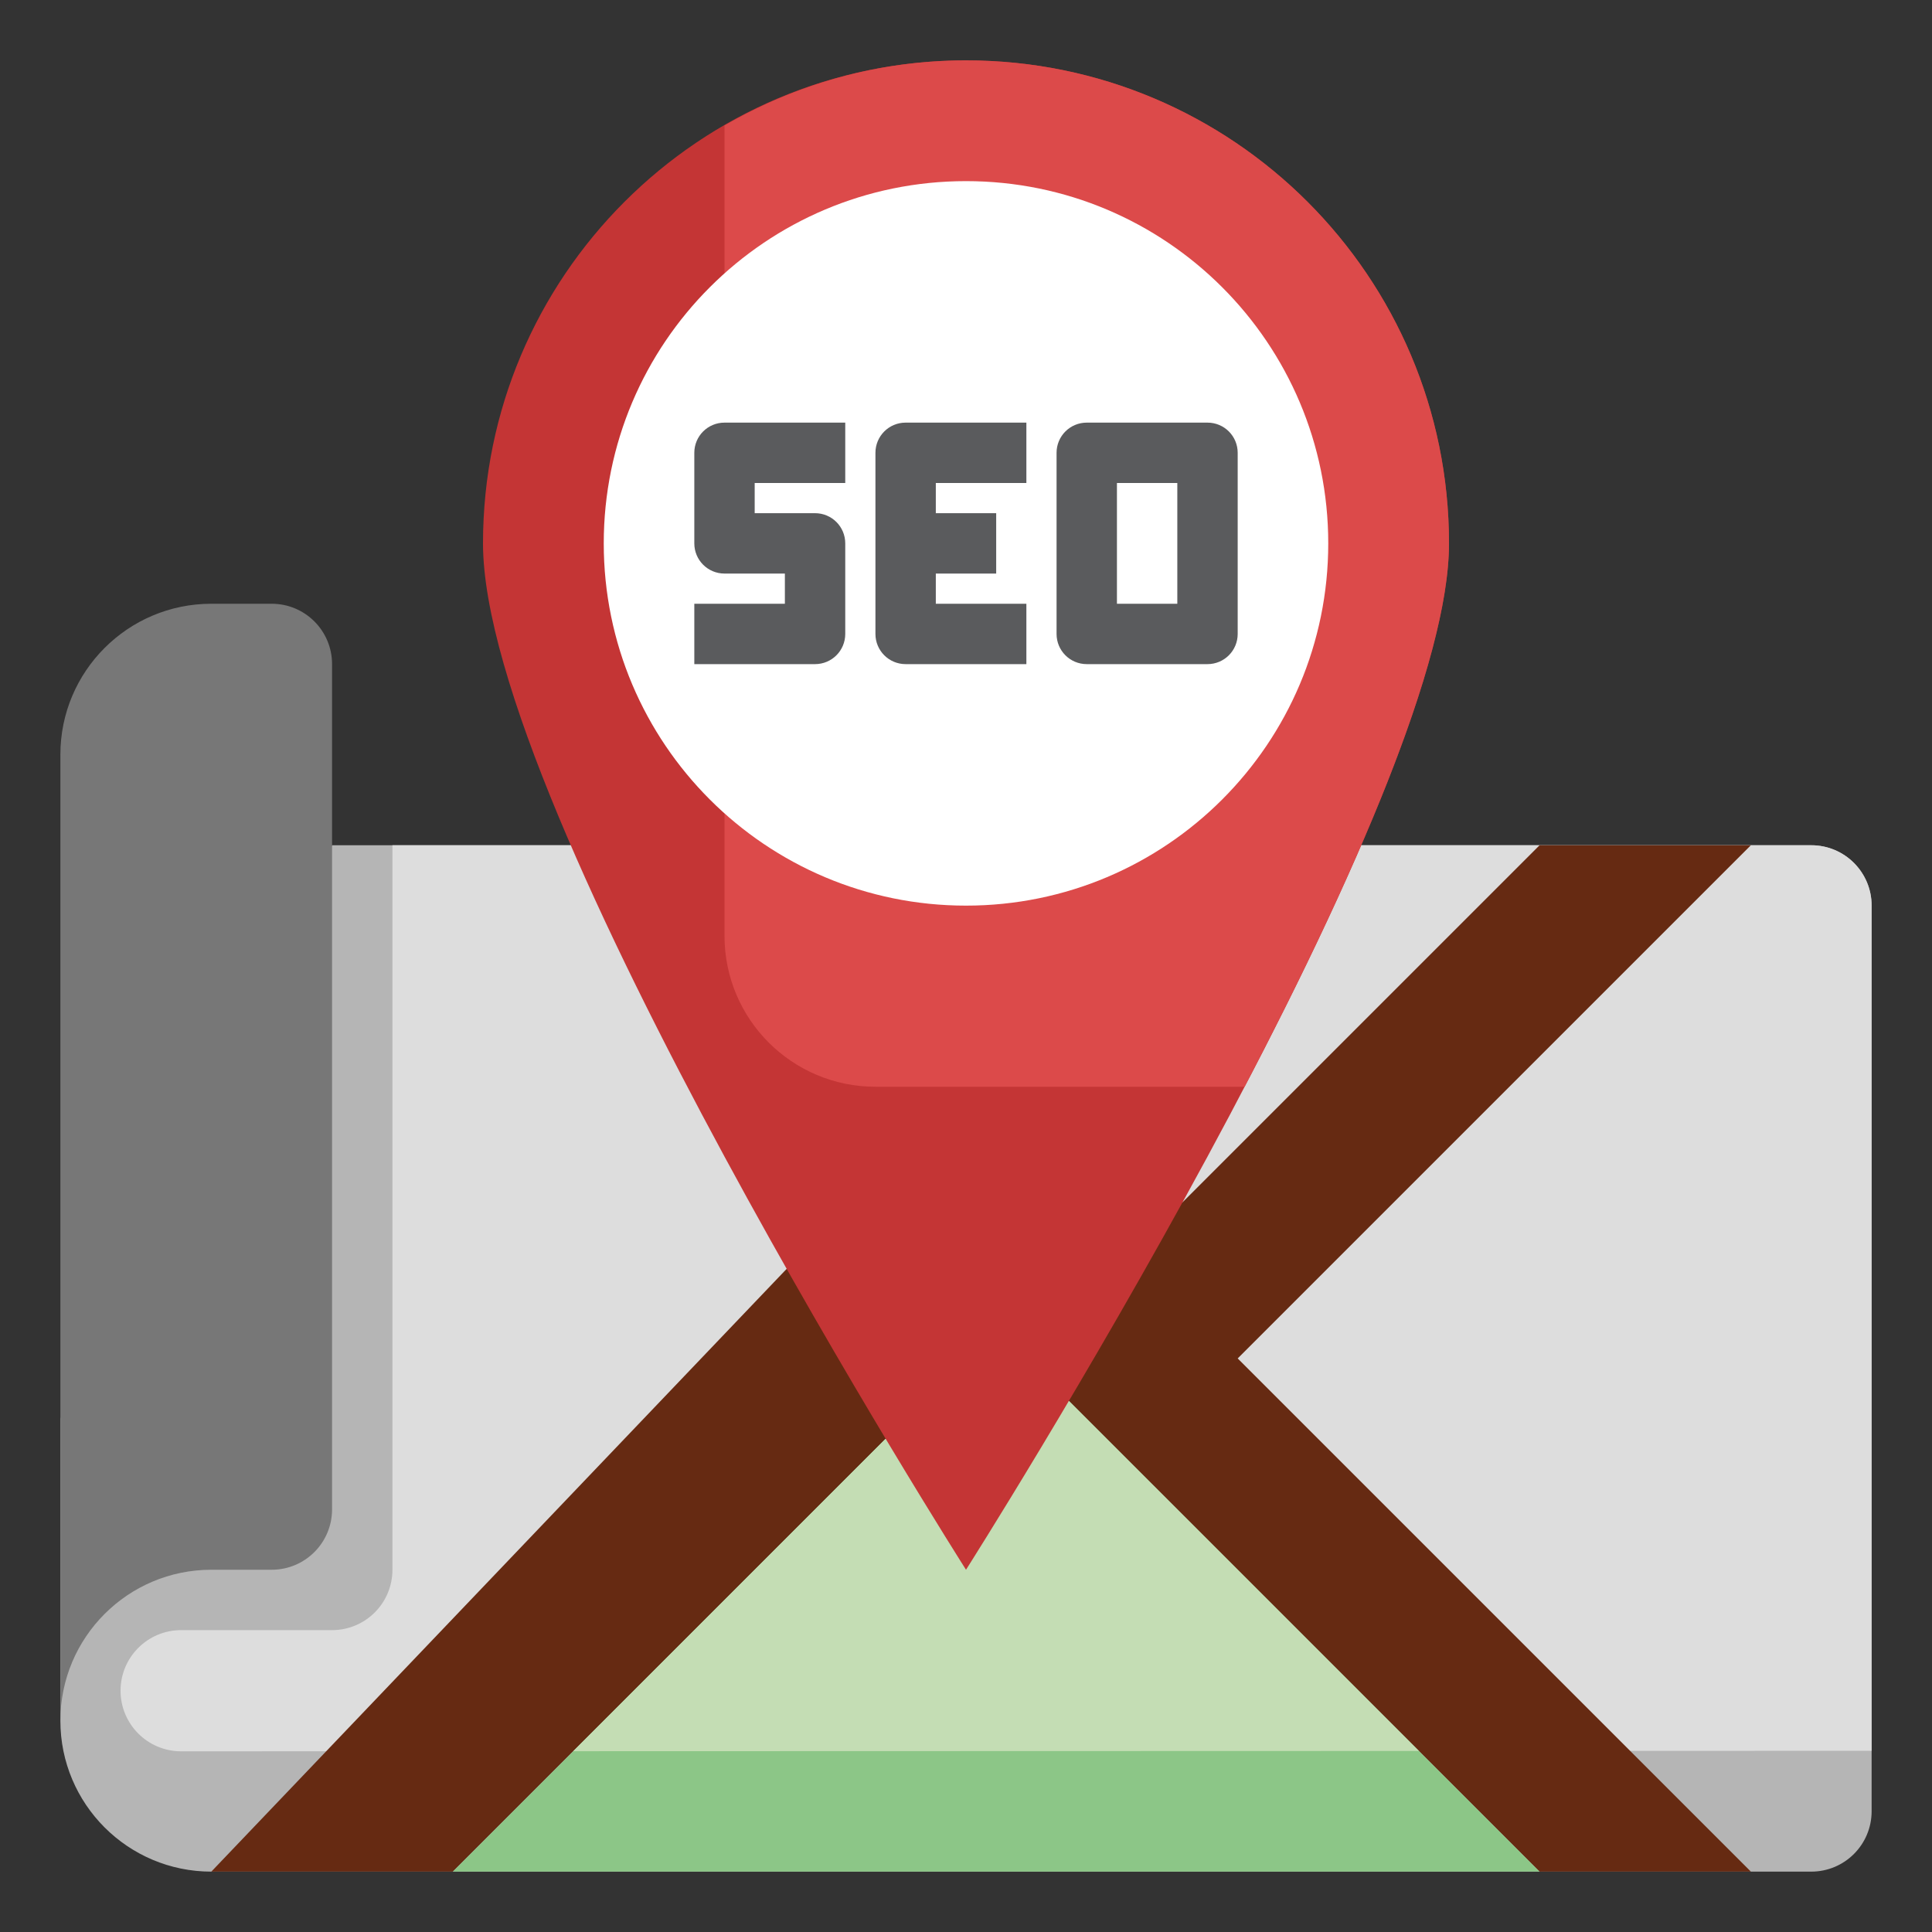
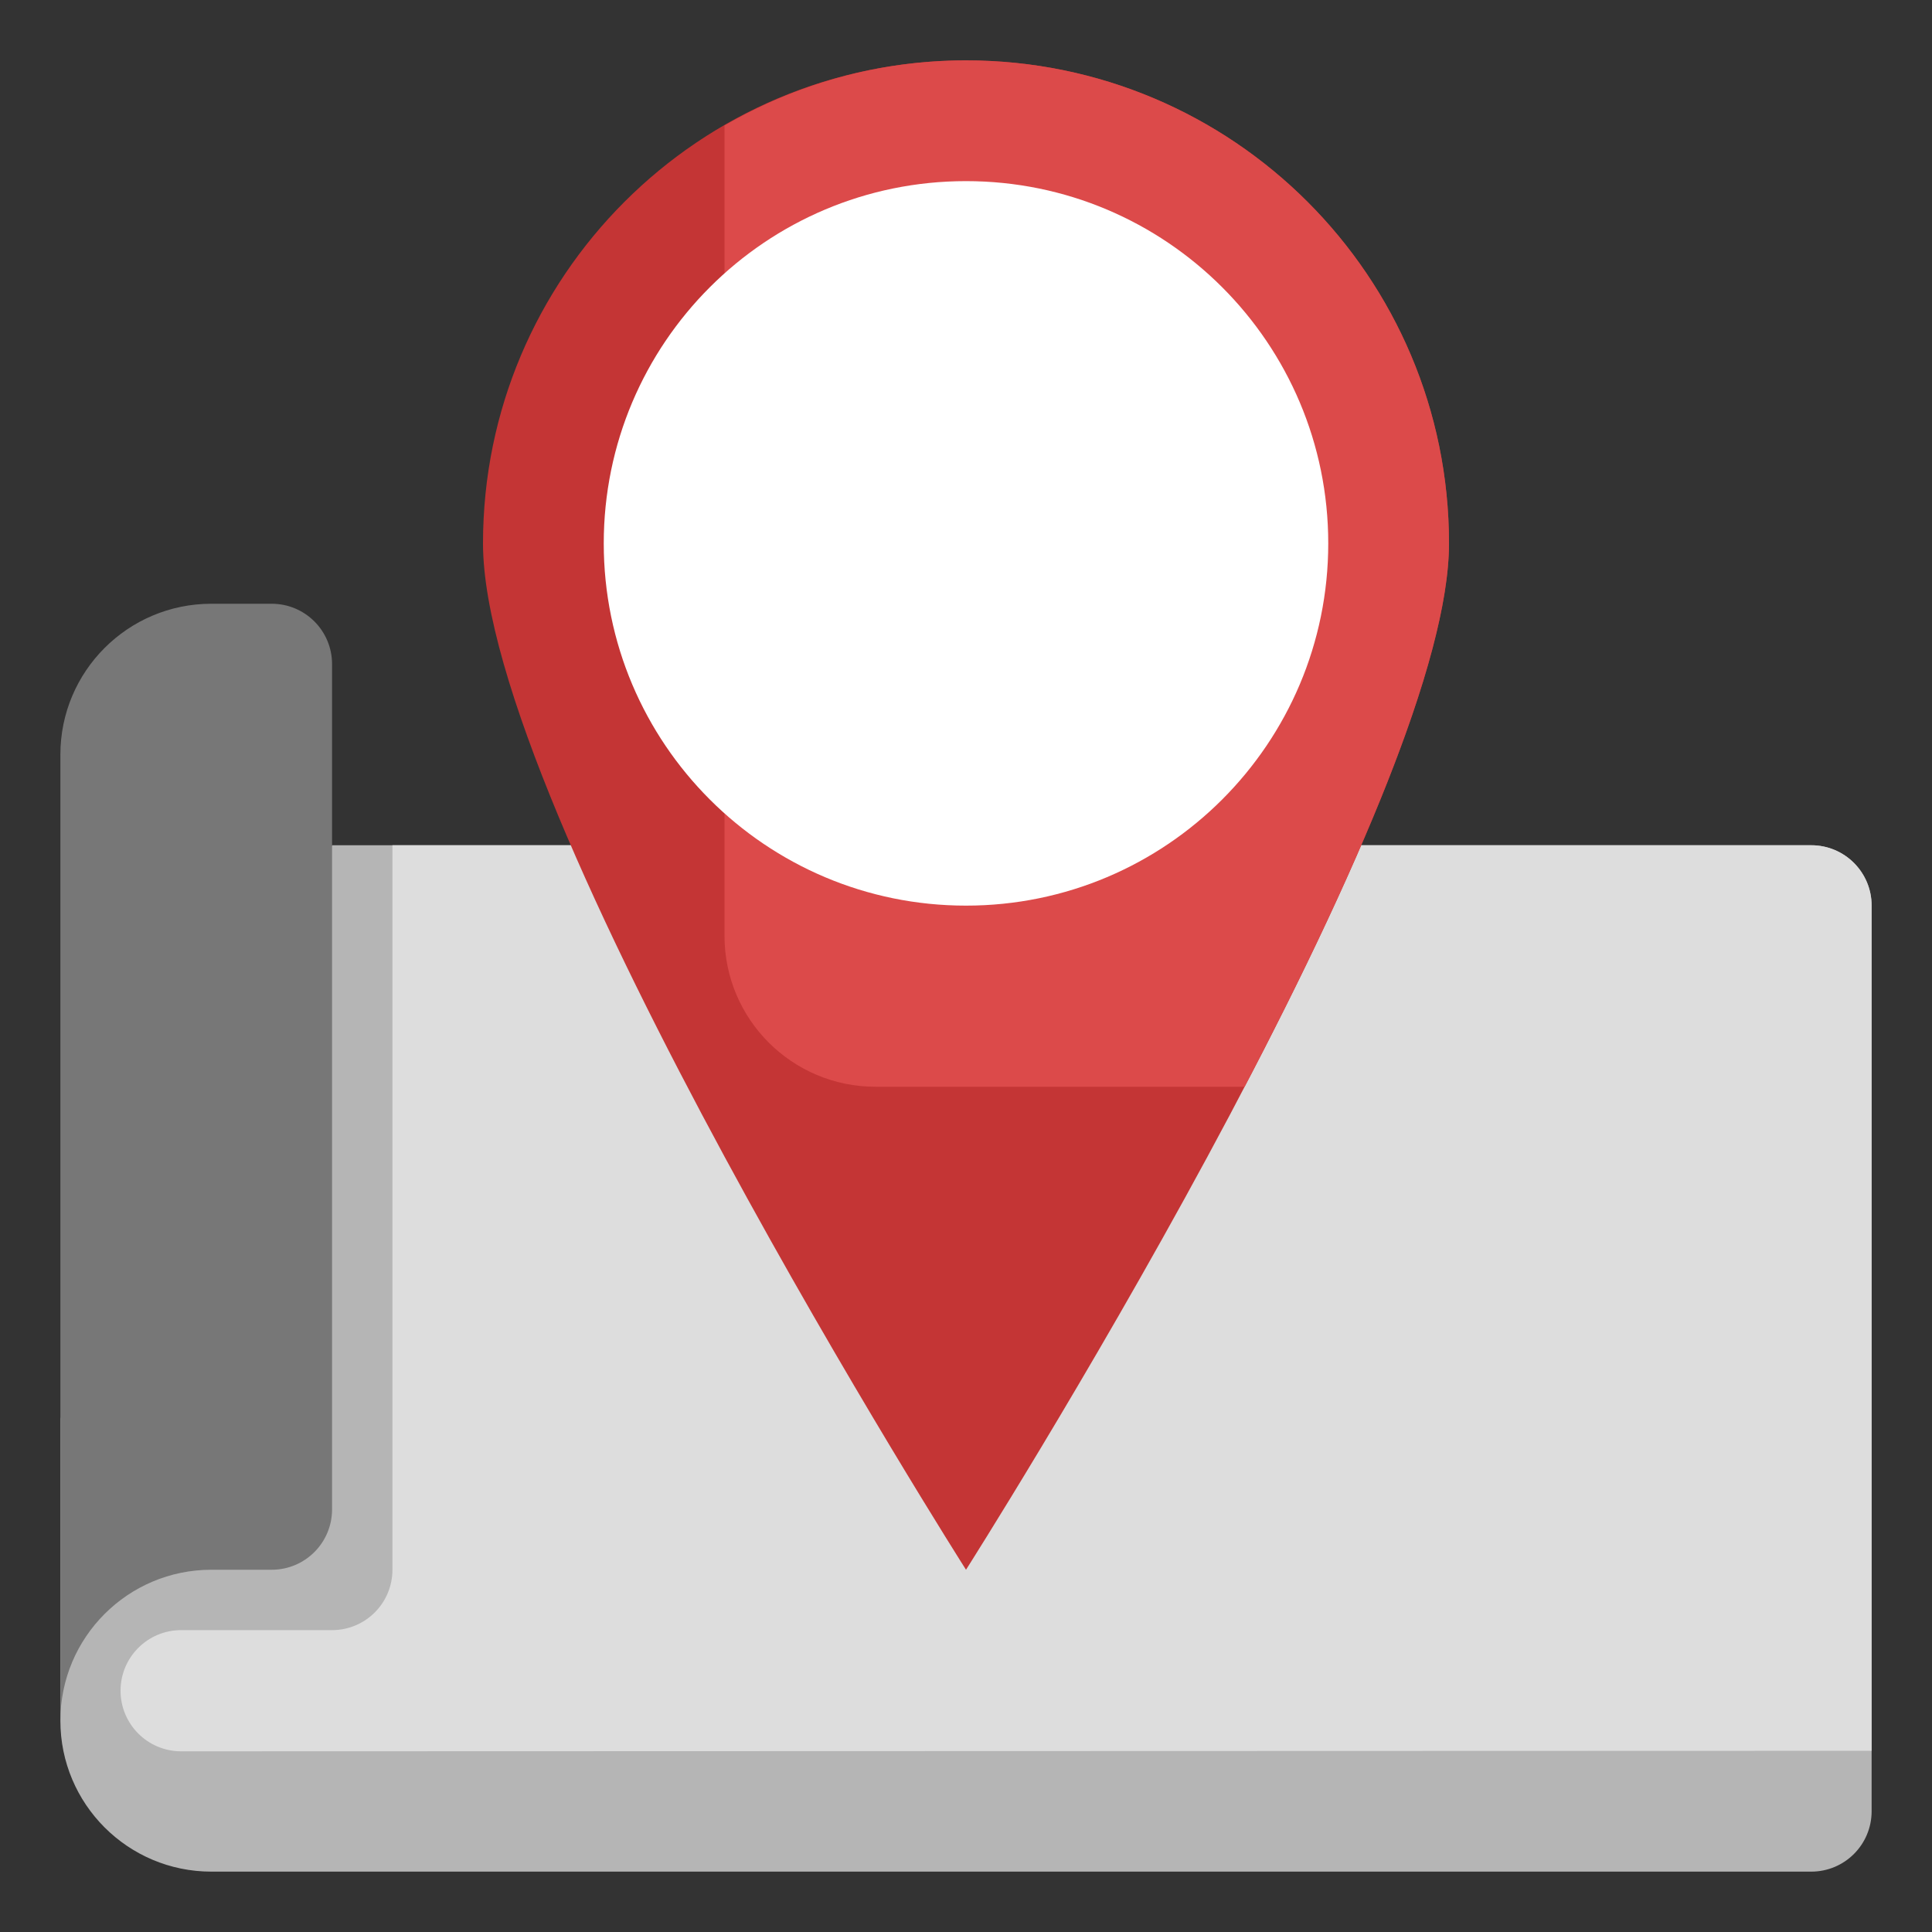
<svg xmlns="http://www.w3.org/2000/svg" width="48" height="48" viewBox="0 0 48 48" fill="none">
  <rect x="0" y="0" width="48" height="48" fill="#333333" stroke="none" />
  <path d="M1.5 42.75C1.5 44.821 3.179 46.5 5.25 46.5H45C45.829 46.5 46.5 45.829 46.5 45V22.5C46.5 21.671 45.829 21 45 21H8.25L1.5 35.249V42.75Z" fill="#B5B5B5" />
  <path d="M45 21H9.75V39C9.75 39.829 9.079 40.5 8.25 40.5H4.5C3.669 40.5 2.995 41.174 2.995 42.005C2.995 42.833 3.663 43.505 4.49 43.511L46.5 43.498V22.5C46.5 21.671 45.829 21 45 21Z" fill="#DDDDDD" />
-   <path d="M19.544 31.525C15.644 35.611 5.25 46.5 5.25 46.5H11.25L22.004 35.746L26.556 34.805L38.25 46.5H43.5L30.75 33.75L43.5 21H38.25L29.381 29.869L19.544 31.525Z" fill="#662A12" />
  <path d="M8.25 37.5V16.5C8.25 15.671 7.579 15 6.75 15H5.25C3.179 15 1.5 16.679 1.5 18.75V42.75C1.5 40.679 3.179 39 5.25 39H6.75C7.579 39 8.25 38.329 8.25 37.5Z" fill="#777777" />
-   <path d="M11.25 46.5L24.75 33L38.25 46.5" fill="#8CC687" />
-   <path d="M35.253 43.502L24.75 33L14.242 43.508L35.253 43.502Z" fill="#C4DDB4" />
  <path d="M36 13.5C36 6.872 30.628 1.5 24 1.5C17.372 1.5 12 6.872 12 13.5C12 20.128 24 39 24 39C24 39 36 20.128 36 13.5Z" fill="#C43535" />
  <path d="M18 23.25C18 25.321 19.679 27 21.75 27H30.922C33.585 21.908 36 16.473 36 13.5C36 6.872 30.628 1.5 24 1.5C21.811 1.5 19.766 2.095 18 3.119V23.25Z" fill="#DC4A4A" />
  <path d="M24 22.5C28.971 22.5 33 18.471 33 13.5C33 8.529 28.971 4.5 24 4.5C19.029 4.5 15 8.529 15 13.5C15 18.471 19.029 22.5 24 22.5Z" fill="white" />
-   <path d="M17.25 11.25V13.5C17.25 13.915 17.585 14.25 18 14.25H19.5V15H17.25V16.5H20.25C20.665 16.5 21 16.165 21 15.75V13.5C21 13.085 20.665 12.75 20.25 12.75H18.75V12H21V10.5H18C17.585 10.5 17.25 10.835 17.25 11.25ZM21.75 11.25V15.75C21.75 16.165 22.085 16.5 22.5 16.5H25.5V15H23.25V14.25H24.75V12.75H23.25V12H25.5V10.5H22.5C22.085 10.5 21.75 10.835 21.75 11.25ZM30 10.5H27C26.585 10.5 26.25 10.835 26.25 11.25V15.75C26.25 16.165 26.585 16.5 27 16.5H30C30.415 16.5 30.75 16.165 30.75 15.75V11.25C30.75 10.835 30.415 10.5 30 10.5ZM29.25 15H27.75V12H29.25V15Z" fill="#5A5B5D" />
</svg>